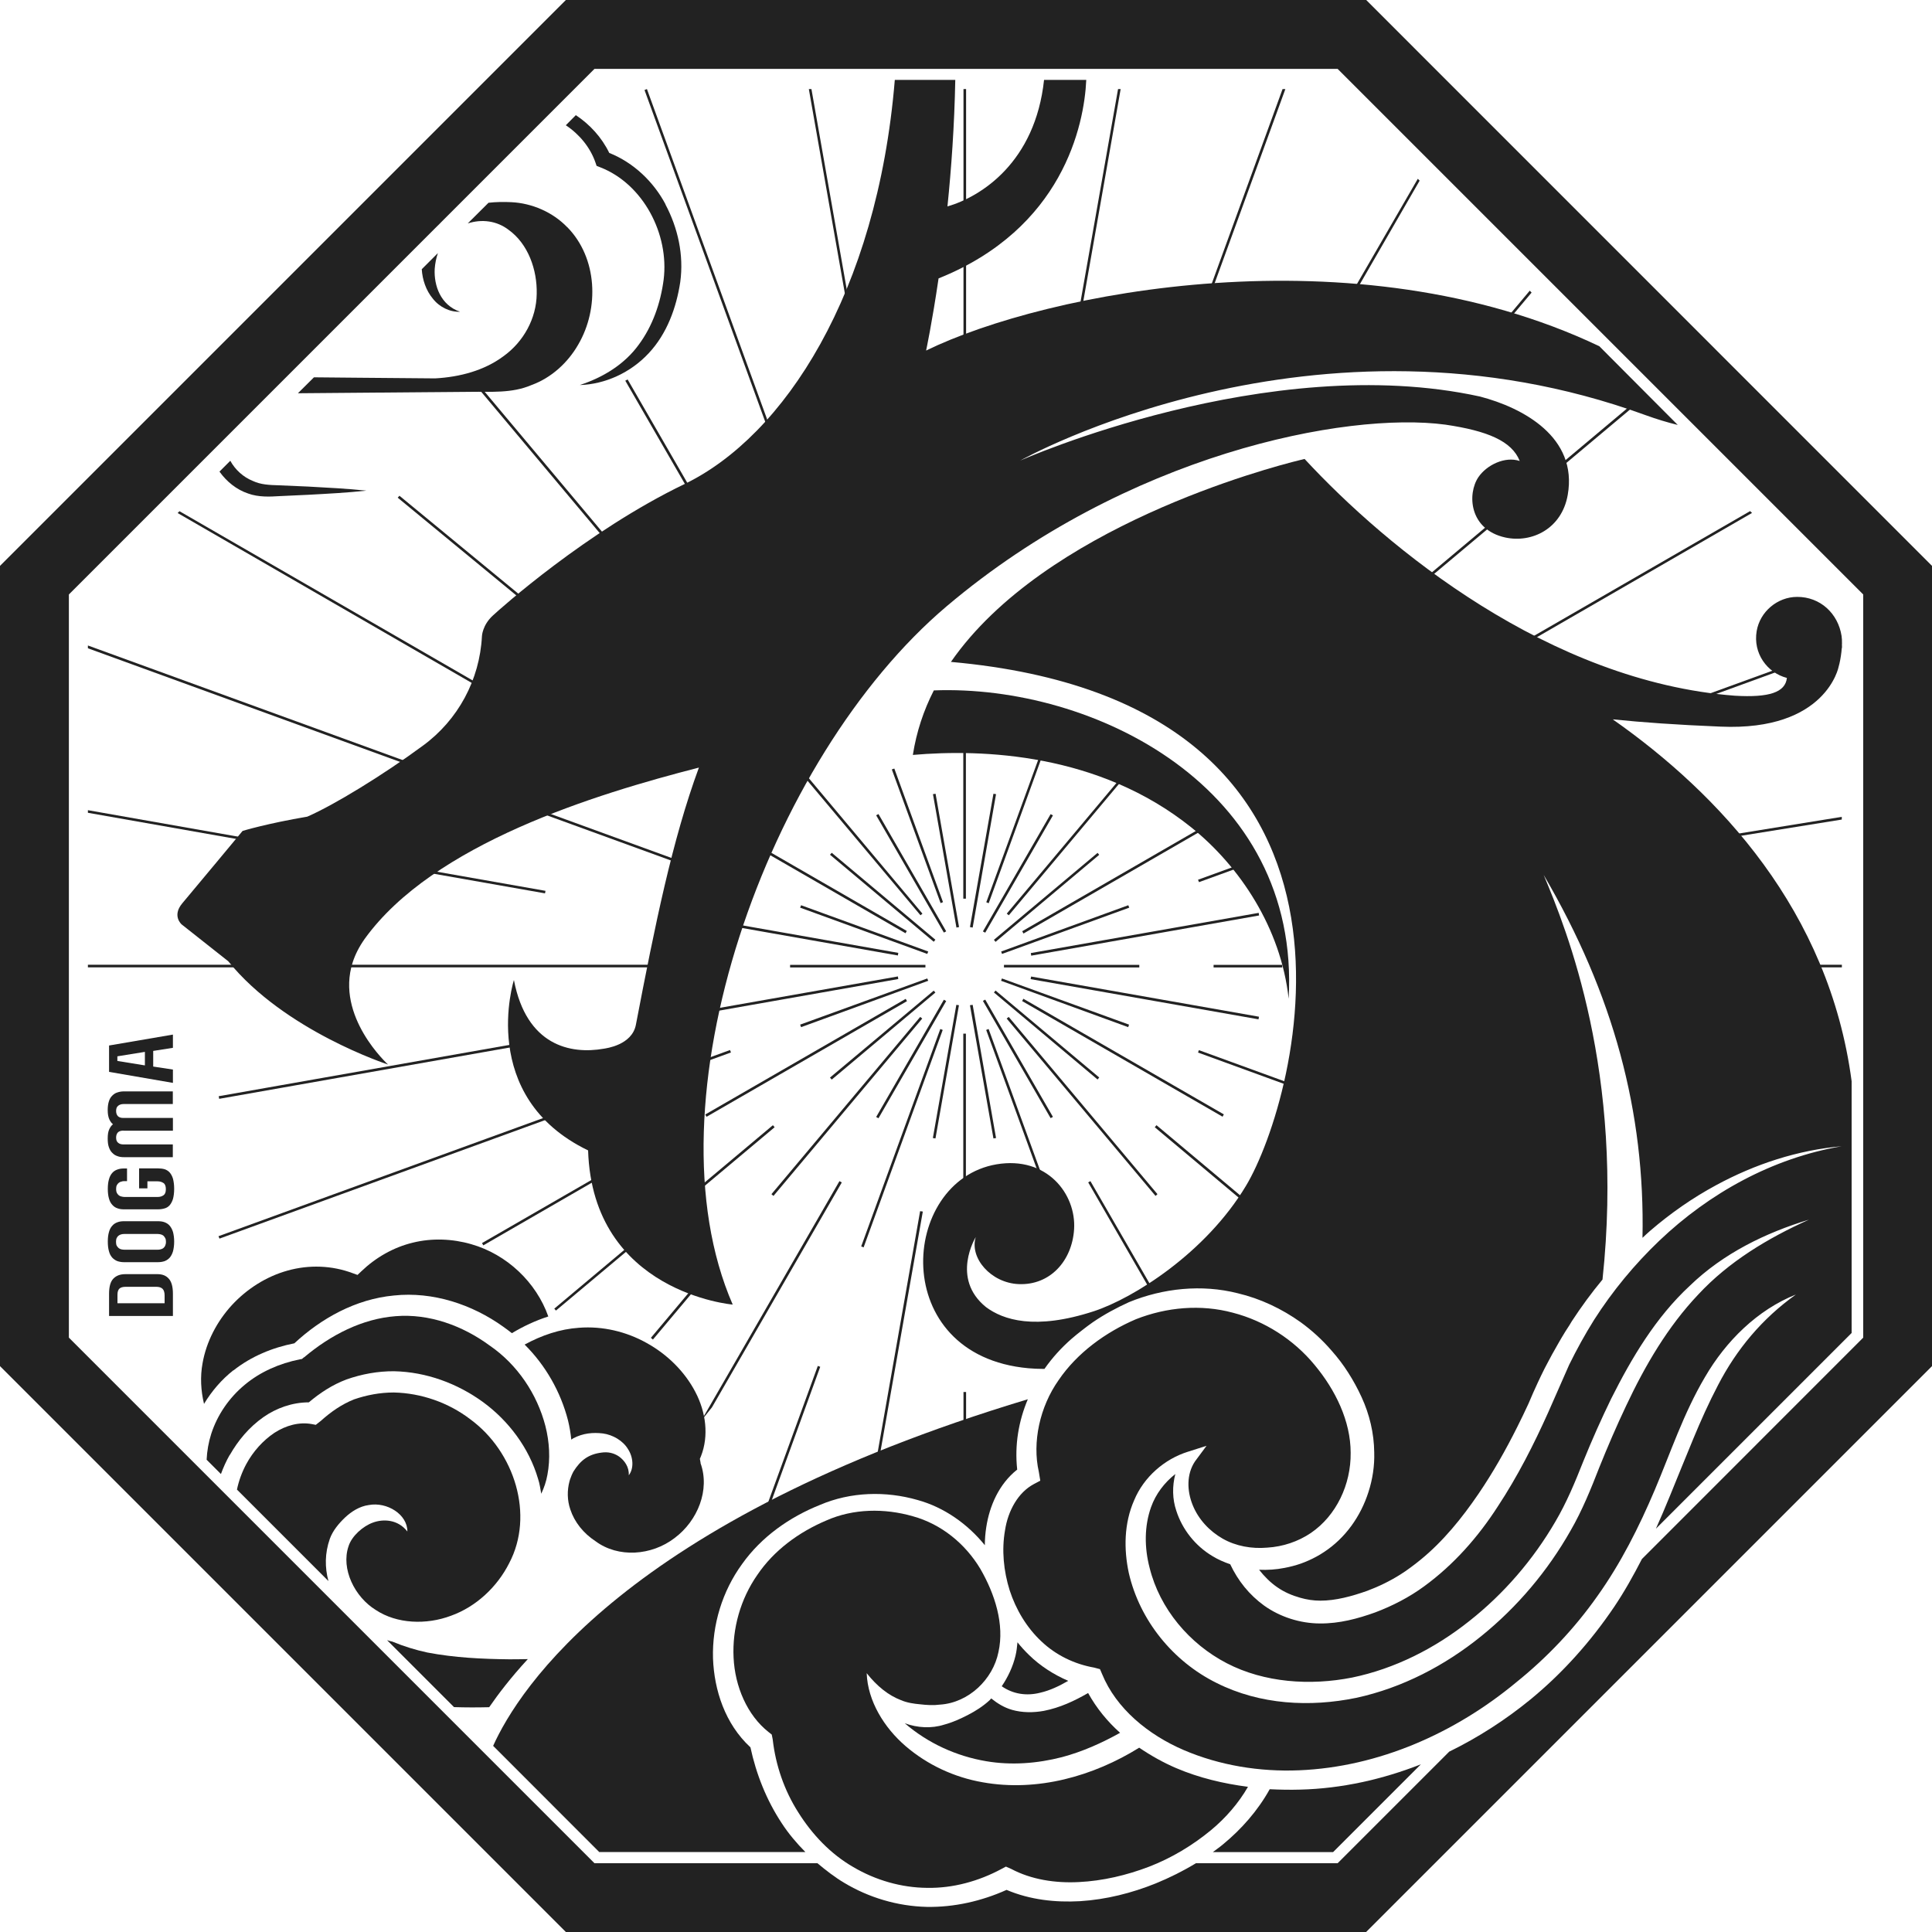
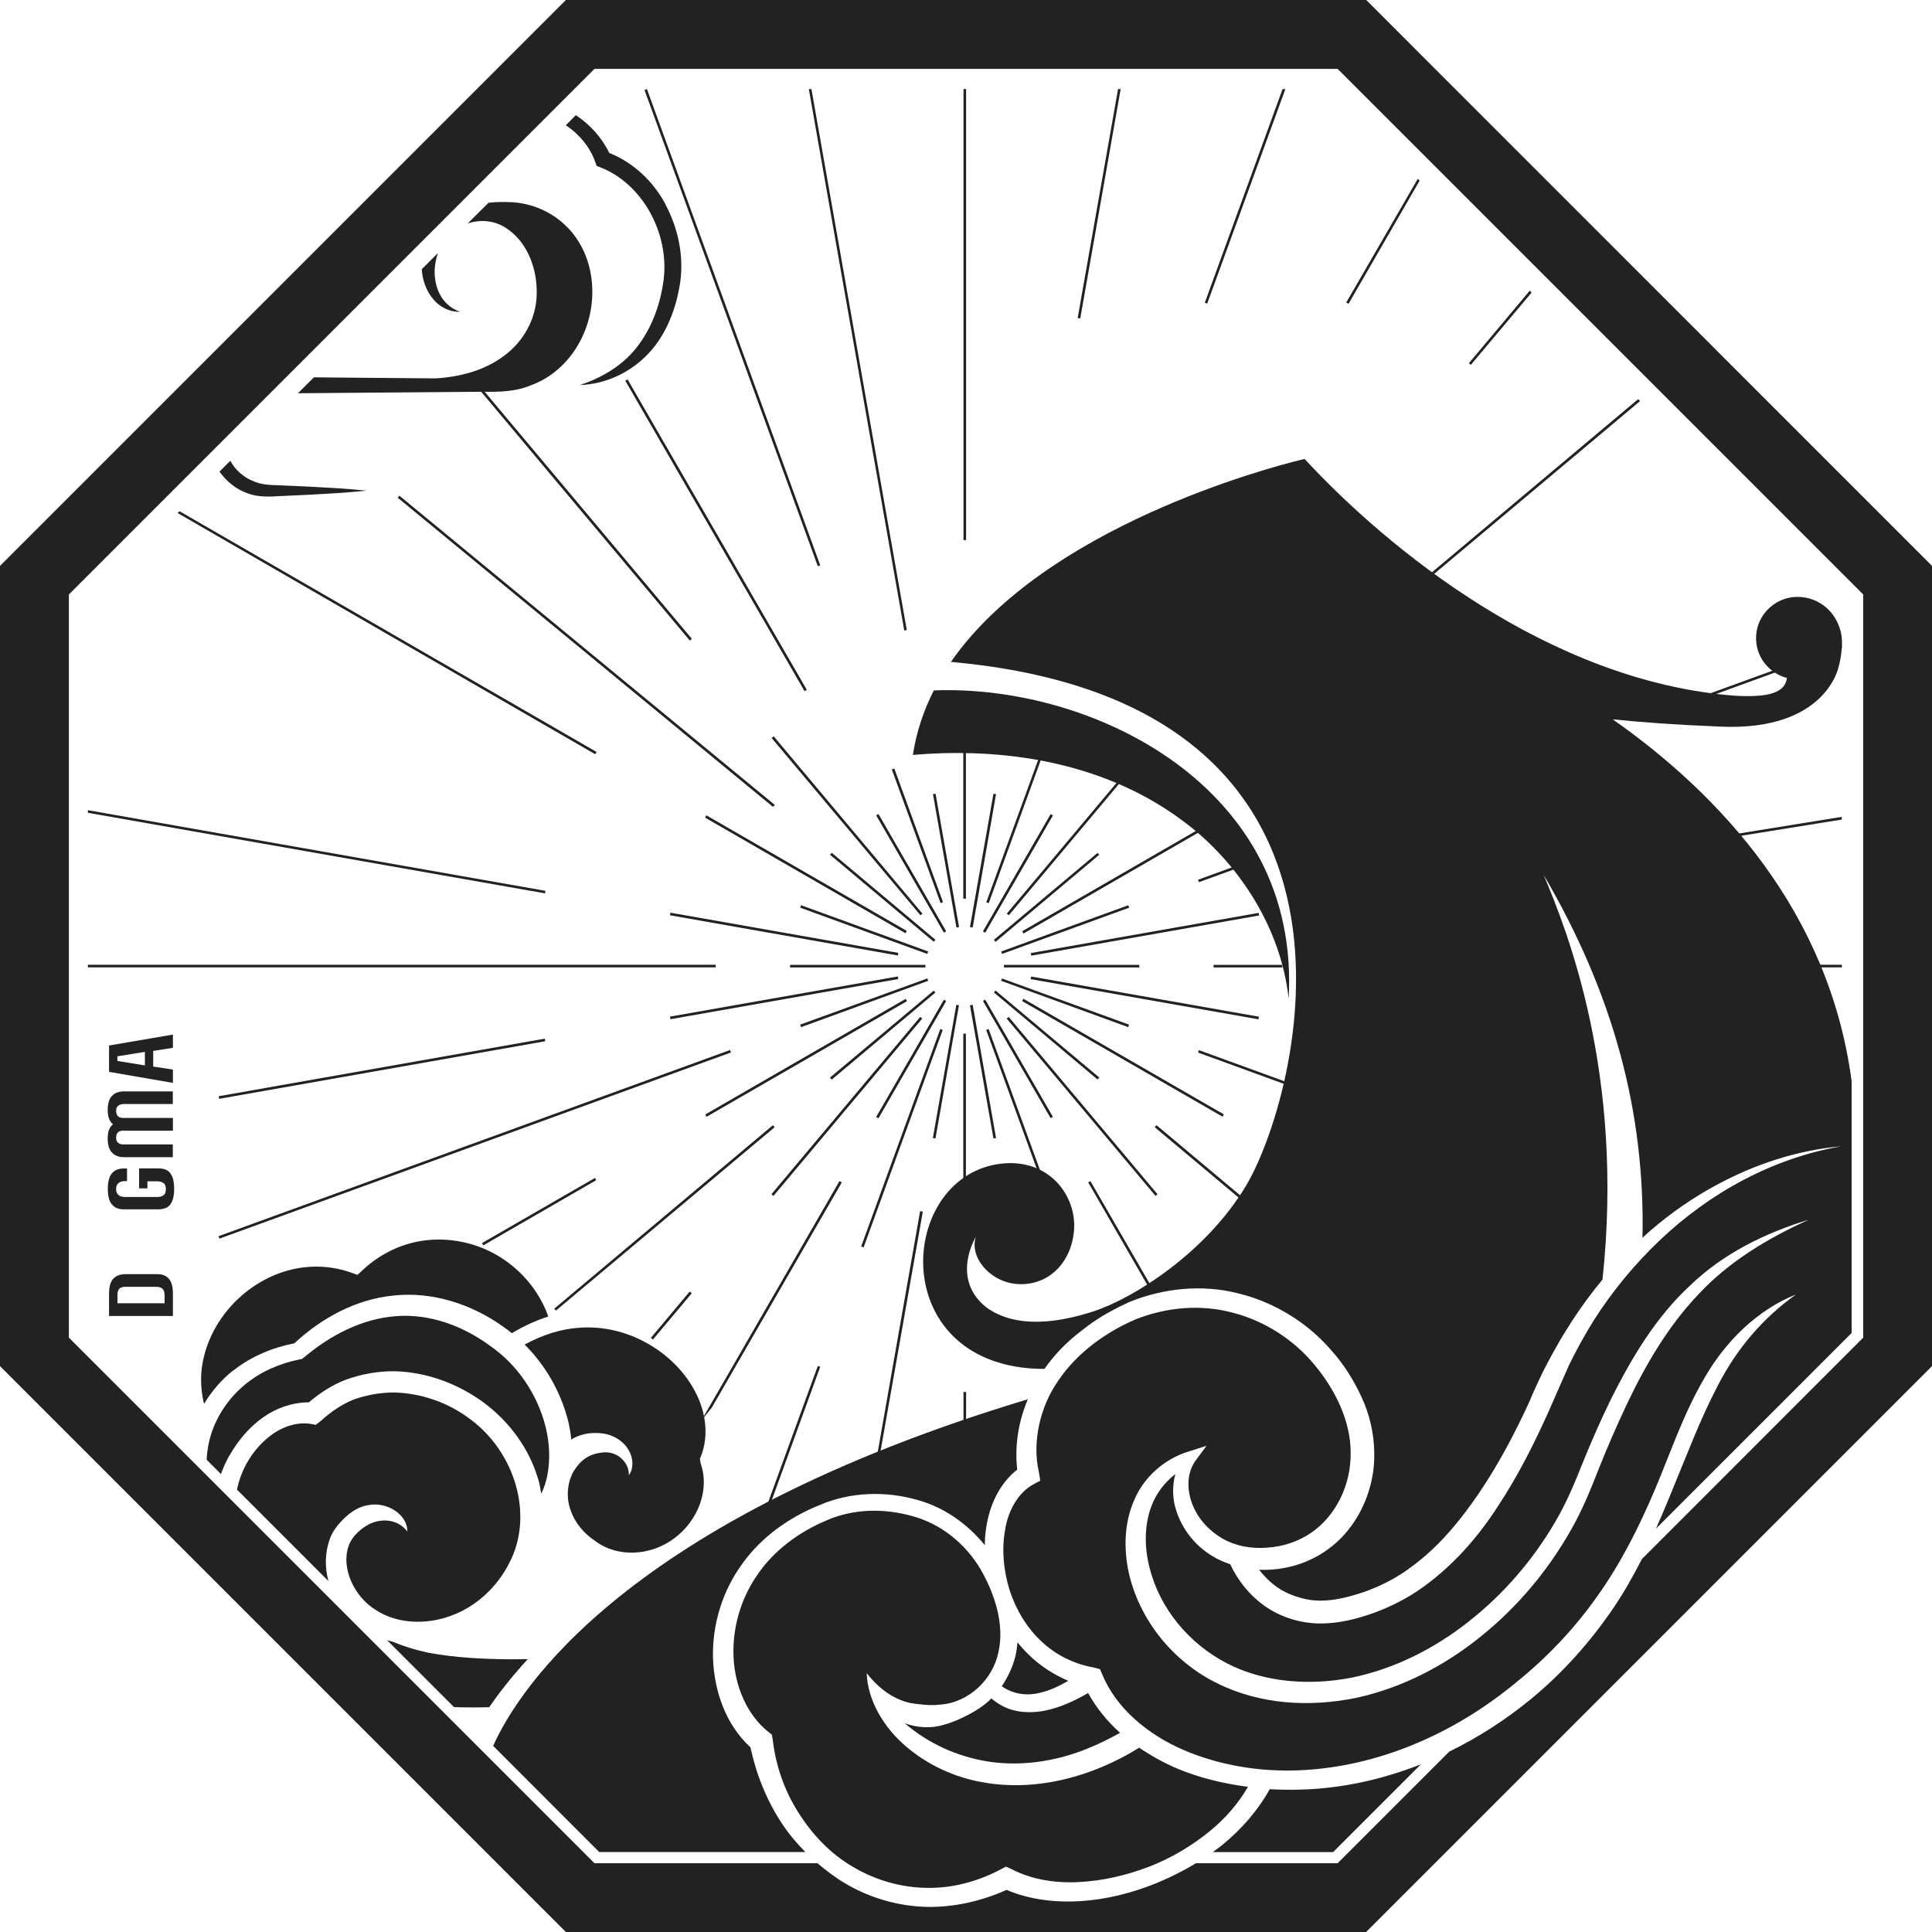
<svg xmlns="http://www.w3.org/2000/svg" width="20" height="20" viewBox="0 0 20 20" fill="none">
  <path d="M14.143 0H5.858L0 5.858V14.142L5.858 20H14.142L20 14.142V5.858L14.143 0ZM19.288 13.847L16.997 16.139C16.91 16.308 16.817 16.475 16.71 16.634C16.468 16.992 16.177 17.319 15.843 17.593C15.586 17.803 15.303 17.986 15.002 18.133L13.847 19.288H12.38C12.247 19.369 12.108 19.438 11.964 19.497C11.716 19.597 11.451 19.664 11.18 19.681C10.928 19.695 10.665 19.668 10.42 19.564C10.162 19.68 9.878 19.745 9.594 19.74C9.291 19.733 8.993 19.644 8.736 19.489C8.639 19.431 8.549 19.361 8.462 19.288H6.154L0.713 13.847V6.154L6.154 0.713H13.847L19.288 6.154V13.847Z" fill="#222222" />
  <path d="M7.767 18.087C7.506 17.845 7.393 17.497 7.381 17.167C7.371 16.819 7.478 16.471 7.682 16.191C7.883 15.908 8.175 15.704 8.488 15.579C8.806 15.443 9.169 15.433 9.499 15.528C9.772 15.603 10.016 15.775 10.195 15.996C10.195 15.934 10.2 15.871 10.21 15.808C10.243 15.593 10.339 15.364 10.53 15.213C10.502 14.958 10.545 14.71 10.64 14.485C6.477 15.739 5.368 17.488 5.105 18.073L6.203 19.172H8.337C8.246 19.08 8.162 18.981 8.092 18.873C7.935 18.635 7.828 18.366 7.768 18.086L7.767 18.087Z" fill="#222222" />
  <path d="M16.7 7.447C17.002 7.478 17.351 7.503 17.811 7.522C18.908 7.57 19.034 6.9 19.034 6.9C19.055 6.827 19.078 6.678 19.064 6.584C19.028 6.35 18.842 6.178 18.604 6.179C18.401 6.179 18.219 6.331 18.185 6.533C18.146 6.762 18.292 6.964 18.498 7.018C18.481 7.167 18.316 7.223 17.959 7.202C16.036 7.055 14.358 5.673 13.505 4.751C13.491 4.754 13.478 4.757 13.464 4.761C13.13 4.842 10.812 5.456 9.844 6.852C14.572 7.275 13.435 11.383 12.898 12.276C12.482 12.97 11.734 13.439 11.323 13.574C10.713 13.773 10.384 13.663 10.207 13.531C9.838 13.233 10.101 12.806 10.101 12.806C10.034 13.022 10.258 13.281 10.545 13.293C10.869 13.307 11.098 13.054 11.119 12.725C11.142 12.361 10.838 11.965 10.316 12.053C9.312 12.224 9.189 14.032 10.646 14.164C10.691 14.168 10.748 14.171 10.812 14.171C10.893 14.055 10.987 13.952 11.092 13.86C11.127 13.83 11.163 13.8 11.2 13.772C11.237 13.743 11.275 13.714 11.314 13.687C11.431 13.607 11.557 13.539 11.687 13.48C12.04 13.335 12.441 13.293 12.814 13.388C13.047 13.443 13.269 13.548 13.465 13.688C13.582 13.773 13.689 13.871 13.783 13.98C13.847 14.052 13.905 14.128 13.957 14.21C14.009 14.291 14.055 14.376 14.095 14.463C14.177 14.641 14.224 14.837 14.226 15.036C14.23 15.174 14.209 15.313 14.166 15.446C14.086 15.696 13.928 15.922 13.704 16.068C13.655 16.101 13.602 16.129 13.549 16.153C13.522 16.165 13.495 16.176 13.467 16.186C13.412 16.205 13.355 16.22 13.297 16.231C13.21 16.248 13.122 16.254 13.034 16.25C13.088 16.319 13.153 16.384 13.222 16.431C13.295 16.482 13.375 16.516 13.46 16.54C13.526 16.559 13.596 16.57 13.668 16.57C13.828 16.57 13.993 16.525 14.154 16.468C14.274 16.423 14.389 16.367 14.497 16.299C14.533 16.276 14.569 16.252 14.603 16.226C14.637 16.201 14.671 16.175 14.705 16.147C14.938 15.957 15.133 15.717 15.306 15.463C15.455 15.244 15.587 15.011 15.707 14.771C15.747 14.692 15.786 14.61 15.823 14.53C15.854 14.457 15.885 14.385 15.919 14.313C15.93 14.289 15.942 14.265 15.953 14.241C15.976 14.192 16.002 14.142 16.028 14.094C16.053 14.046 16.079 13.998 16.106 13.952C16.126 13.918 16.144 13.883 16.165 13.849C16.191 13.805 16.218 13.761 16.247 13.718C16.255 13.705 16.264 13.691 16.271 13.678C16.369 13.528 16.475 13.383 16.589 13.246C16.818 11.11 16.219 9.626 15.98 9.057C16.704 10.294 17.03 11.514 17.003 12.814C17.03 12.789 17.056 12.763 17.085 12.739C17.294 12.559 17.522 12.4 17.765 12.269C18.169 12.05 18.61 11.906 19.064 11.866C18.346 11.989 17.694 12.352 17.179 12.842C16.921 13.088 16.693 13.364 16.502 13.663C16.408 13.813 16.322 13.969 16.244 14.128L16.027 14.621C15.877 14.955 15.71 15.284 15.505 15.595C15.304 15.907 15.052 16.196 14.742 16.422C14.588 16.535 14.415 16.624 14.235 16.692C14.056 16.756 13.866 16.808 13.662 16.806C13.46 16.805 13.253 16.74 13.086 16.621C12.932 16.509 12.817 16.366 12.735 16.193C12.671 16.171 12.608 16.144 12.55 16.108C12.374 16.003 12.239 15.833 12.177 15.639C12.136 15.519 12.134 15.384 12.167 15.259C12.053 15.349 11.964 15.466 11.916 15.601C11.845 15.799 11.846 16.022 11.901 16.231C12.006 16.654 12.312 17.017 12.7 17.218C13.088 17.419 13.561 17.452 13.997 17.366C14.437 17.275 14.853 17.065 15.209 16.782C15.567 16.5 15.871 16.147 16.101 15.752C16.218 15.553 16.303 15.348 16.391 15.126C16.479 14.909 16.575 14.692 16.679 14.479C16.891 14.057 17.139 13.638 17.493 13.31C17.839 12.975 18.279 12.761 18.726 12.626C18.299 12.818 17.895 13.062 17.581 13.4C17.265 13.733 17.03 14.135 16.833 14.554C16.734 14.763 16.642 14.976 16.555 15.193C16.472 15.406 16.379 15.637 16.259 15.844C16.022 16.262 15.708 16.635 15.333 16.938C14.96 17.24 14.519 17.472 14.04 17.576C13.563 17.674 13.046 17.649 12.594 17.422C12.145 17.2 11.798 16.776 11.685 16.282C11.633 16.038 11.635 15.77 11.741 15.53C11.841 15.289 12.056 15.104 12.295 15.029L12.49 14.967L12.37 15.129C12.282 15.261 12.287 15.433 12.346 15.579C12.405 15.727 12.52 15.85 12.657 15.928C12.794 16.006 12.958 16.035 13.119 16.021C13.28 16.011 13.437 15.959 13.569 15.87C13.834 15.69 13.986 15.366 13.982 15.039C13.982 14.711 13.824 14.388 13.608 14.129C13.392 13.867 13.091 13.674 12.762 13.589C12.432 13.5 12.077 13.531 11.758 13.657C11.445 13.791 11.149 14.006 10.958 14.288C10.764 14.563 10.684 14.93 10.754 15.237L10.769 15.328L10.701 15.364C10.54 15.45 10.435 15.638 10.404 15.841C10.368 16.045 10.389 16.262 10.452 16.463C10.517 16.663 10.629 16.85 10.781 16.992C10.932 17.135 11.123 17.227 11.327 17.263L11.387 17.279L11.408 17.328C11.555 17.688 11.887 17.959 12.255 18.117C12.627 18.276 13.04 18.343 13.449 18.326C14.272 18.292 15.062 17.941 15.694 17.417C16.015 17.159 16.301 16.857 16.538 16.52C16.778 16.183 16.966 15.81 17.13 15.424C17.294 15.037 17.428 14.631 17.649 14.257C17.865 13.884 18.193 13.559 18.591 13.401C18.417 13.525 18.264 13.666 18.13 13.823C17.996 13.98 17.882 14.152 17.787 14.335C17.691 14.518 17.606 14.707 17.526 14.901C17.445 15.095 17.367 15.291 17.286 15.488C17.24 15.601 17.192 15.713 17.142 15.825L19.168 13.799V11.193C18.934 9.425 17.791 8.216 16.697 7.448L16.7 7.447Z" fill="#222222" />
  <path d="M13.144 18.522C13.02 18.745 12.851 18.936 12.659 19.094C12.626 19.122 12.59 19.146 12.555 19.173H13.8L14.709 18.264C14.312 18.42 13.891 18.515 13.461 18.526C13.355 18.529 13.249 18.527 13.145 18.522H13.144Z" fill="#222222" />
  <path d="M10.476 17.7C10.395 17.677 10.324 17.633 10.261 17.582C10.255 17.589 10.249 17.596 10.243 17.602C10.176 17.663 10.1 17.712 10.022 17.752C9.943 17.793 9.862 17.83 9.772 17.854C9.643 17.895 9.496 17.887 9.366 17.839C9.606 18.046 9.901 18.18 10.209 18.232C10.468 18.276 10.736 18.256 10.993 18.19C11.203 18.134 11.403 18.045 11.595 17.938C11.464 17.821 11.351 17.683 11.264 17.526C11.124 17.607 10.974 17.678 10.805 17.711C10.699 17.73 10.584 17.731 10.475 17.7H10.476Z" fill="#222222" />
  <path d="M10.533 17C10.529 17.048 10.523 17.096 10.512 17.142C10.485 17.253 10.435 17.36 10.37 17.456C10.486 17.537 10.626 17.559 10.768 17.523C10.868 17.5 10.963 17.455 11.058 17.4C10.908 17.335 10.768 17.246 10.651 17.131C10.609 17.09 10.569 17.047 10.533 17.001V17Z" fill="#222222" />
  <path d="M12.919 18.497C12.665 18.464 12.415 18.405 12.177 18.304C12.044 18.247 11.915 18.175 11.793 18.092C11.32 18.386 10.74 18.552 10.172 18.45C9.879 18.399 9.601 18.27 9.375 18.076C9.153 17.885 8.983 17.61 8.972 17.322V17.32L8.973 17.322C9.079 17.456 9.198 17.551 9.327 17.6C9.39 17.627 9.459 17.637 9.526 17.643C9.594 17.651 9.663 17.655 9.733 17.646C10.028 17.626 10.279 17.385 10.336 17.102C10.4 16.815 10.299 16.501 10.148 16.24C9.992 15.98 9.744 15.777 9.449 15.696C9.157 15.612 8.833 15.616 8.554 15.74C8.268 15.861 8.011 16.05 7.84 16.303C7.666 16.552 7.579 16.859 7.594 17.16C7.608 17.458 7.735 17.756 7.956 17.93L7.989 17.956L7.999 18.006C8.029 18.273 8.119 18.535 8.264 18.762C8.407 18.99 8.598 19.192 8.832 19.327C9.064 19.464 9.331 19.541 9.597 19.543C9.865 19.548 10.132 19.474 10.368 19.347L10.413 19.323L10.468 19.347C10.675 19.457 10.923 19.496 11.169 19.483C11.415 19.471 11.662 19.413 11.895 19.324C12.128 19.234 12.346 19.103 12.537 18.945C12.69 18.818 12.822 18.665 12.919 18.497Z" fill="#222222" />
  <path d="M9.258 7.956L9.762 9.339L9.737 9.349L9.232 7.965L9.258 7.956ZM9.094 8.427L9.795 9.641L9.771 9.654L9.07 8.44L9.094 8.427ZM8.61 8.828L9.683 9.728L9.666 9.749L8.592 8.848L8.61 8.828ZM7.988 7.64L8.009 7.622L9.549 9.458L9.529 9.475L7.988 7.64ZM9.599 10.129L9.609 10.153L8.293 10.633L8.283 10.607L9.599 10.129ZM9.58 10.015H8.179V9.988H9.58V10.015ZM8.283 9.396L8.293 9.371L9.609 9.85L9.599 9.875L8.283 9.396ZM9.376 10.34L9.389 10.364L7.314 11.561L7.301 11.537L9.376 10.34ZM9.666 10.255L9.683 10.275L8.61 11.176L8.592 11.155L9.666 10.255ZM9.771 10.349L9.795 10.363L9.094 11.576L9.07 11.563L9.771 10.349ZM6.697 0.922L8.491 5.852L8.466 5.862L6.672 0.932L6.697 0.922ZM6.497 3.928L8.352 7.141L8.328 7.154L6.473 3.941L6.497 3.928ZM4.959 3.986L7.162 6.613L7.141 6.631L4.938 4.004L4.959 3.986ZM4.117 5.152L4.135 5.132L8.02 8.332L8.002 8.353L4.117 5.152ZM7.299 8.464L7.312 8.44L9.387 9.637L9.374 9.661L7.299 8.464ZM6.936 9.475L6.94 9.448L9.299 9.864L9.295 9.891L6.936 9.475ZM9.295 10.108L9.299 10.135L6.94 10.551L6.936 10.524L9.295 10.108ZM5.64 10.752L5.644 10.779L2.269 11.375L2.264 11.348L5.64 10.752ZM2.262 12.797L7.557 10.87L7.567 10.895L2.272 12.822L2.262 12.797ZM4.99 12.868L6.159 12.194L6.172 12.217L5.003 12.892L4.99 12.868ZM5.738 13.547L8.001 11.648L8.019 11.669L5.755 13.567L5.738 13.547ZM6.759 13.867L6.738 13.849L7.14 13.37L7.161 13.388L6.759 13.867ZM8.007 12.38L7.986 12.362L9.526 10.527L9.547 10.544L8.007 12.38ZM8.94 12.913L8.915 12.903L9.734 10.652L9.759 10.662L8.94 12.913ZM9.684 11.785L9.657 11.781L9.9 10.402L9.927 10.406L9.684 11.785ZM9.901 9.602L9.658 8.221L9.685 8.217L9.928 9.597L9.901 9.602ZM9.999 13.096H9.972V10.7H9.999V13.096ZM9.999 9.303H9.972V7.631H9.999V9.303ZM10.373 9.875L10.364 9.85L11.68 9.371L11.69 9.396L10.373 9.875ZM10.393 9.988H11.794V10.015H10.393V9.988ZM10.306 10.254L11.379 11.154L11.362 11.175L10.289 10.274L10.306 10.254ZM10.289 9.729L11.362 8.829L11.379 8.849L10.306 9.75L10.289 9.729ZM10.372 10.129L11.688 10.607L11.679 10.633L10.363 10.153L10.372 10.129ZM10.669 10.136L10.674 10.109L13.033 10.525L13.028 10.552L10.669 10.136ZM12.563 10.015V9.988H13.274V10.015H12.563ZM13.034 9.477L10.675 9.893L10.671 9.866L13.03 9.45L13.034 9.477ZM12.882 8.961L12.412 9.132L12.402 9.107L12.872 8.936L12.882 8.961ZM12.657 8.442L12.67 8.466L10.595 9.664L10.582 9.64L12.657 8.442ZM11.74 7.888L11.76 7.905L10.443 9.475L10.422 9.458L11.74 7.888ZM10.9 8.441L10.199 9.655L10.175 9.642L10.876 8.428L10.9 8.441ZM10.9 11.562L10.876 11.575L10.175 10.361L10.199 10.348L10.9 11.562ZM10.829 7.717L10.235 9.35L10.21 9.34L10.805 7.707L10.829 7.717ZM10.284 8.217L10.311 8.221L10.069 9.602L10.041 9.597L10.284 8.217ZM10.284 11.785L10.041 10.406L10.069 10.402L10.311 11.781L10.284 11.785ZM11.029 12.913L10.209 10.662L10.234 10.652L11.054 12.903L11.029 12.913ZM11.982 12.362L11.962 12.38L10.421 10.544L10.442 10.527L11.982 12.362ZM12.656 11.56L10.581 10.363L10.594 10.339L12.669 11.536L12.656 11.56ZM13.403 11.261L12.402 10.896L12.411 10.871L13.413 11.236L13.403 11.261Z" fill="#222222" />
  <path d="M10.001 0.922H9.974V5.591H10.001V0.922Z" fill="#222222" />
  <path d="M6.175 7.784L1.858 5.292L1.839 5.311L6.162 7.808L6.175 7.784Z" fill="#222222" />
  <path d="M5.647 9.222L0.91 8.387V8.414L5.642 9.248L5.647 9.222Z" fill="#222222" />
  <path d="M7.875 15.844L8.491 14.149L8.466 14.14L7.88 15.749" fill="#222222" />
  <path d="M10.001 14.41H9.974V15.393H10.001V14.41Z" fill="#222222" />
  <path d="M17.583 8.696L17.588 8.722L19.066 8.484V8.456L17.583 8.696Z" fill="#222222" />
-   <path d="M15.73 6.7L18.137 5.31L18.117 5.291L15.717 6.676L15.73 6.7Z" fill="#222222" />
  <path d="M15.226 3.777L15.855 3.029L15.836 3.009L15.206 3.76L15.226 3.777Z" fill="#222222" />
  <path d="M12.497 3.143L13.306 0.922H13.277L12.472 3.134L12.497 3.143Z" fill="#222222" />
  <path d="M9.387 6.522L8.4 0.922H8.373L9.361 6.527L9.387 6.522Z" fill="#222222" />
-   <path d="M7.568 9.106L0.91 6.682V6.711L7.559 9.131L7.568 9.106Z" fill="#222222" />
  <path d="M7.409 9.987H0.91V10.014H7.409V9.987Z" fill="#222222" />
  <path d="M9.086 15.188L9.553 12.542L9.525 12.538L9.029 15.356" fill="#222222" />
  <path d="M7.37 14.569L8.714 12.241L8.69 12.227L7.26 14.706" fill="#222222" />
  <path d="M11.926 13.331L11.288 12.227L11.265 12.24L11.901 13.343" fill="#222222" />
  <path d="M12.926 12.448L11.972 11.648L11.954 11.669L12.91 12.471" fill="#222222" />
  <path d="M19.067 9.987H17.758V10.014H19.067V9.987Z" fill="#222222" />
  <path d="M17.147 7.409L19.066 6.71V6.682L17.138 7.383L17.147 7.409Z" fill="#222222" />
  <path d="M14.648 6.107L16.978 4.152L16.958 4.132L14.631 6.086L14.648 6.107Z" fill="#222222" />
  <path d="M13.96 3.145L14.696 1.87L14.677 1.851L13.936 3.132L13.96 3.145Z" fill="#222222" />
  <path d="M11.183 3.296L11.601 0.922H11.574L11.156 3.292L11.183 3.296Z" fill="#222222" />
-   <path d="M3.776 9.718C4.487 8.734 6.163 8.221 7.235 7.946C6.959 8.696 6.782 9.568 6.583 10.607C6.543 10.82 6.271 10.852 6.251 10.856C5.905 10.917 5.45 10.824 5.32 10.145C5.32 10.145 4.937 11.353 6.088 11.909C6.134 13.382 7.585 13.505 7.585 13.505C6.676 11.418 7.939 7.85 9.801 6.275C11.662 4.701 13.935 4.258 14.963 4.396C15.398 4.46 15.651 4.566 15.732 4.772C15.58 4.721 15.39 4.813 15.304 4.94C15.188 5.112 15.207 5.481 15.582 5.564C15.856 5.624 16.167 5.475 16.229 5.124C16.335 4.525 15.765 4.221 15.321 4.105C13.128 3.624 10.561 4.768 10.561 4.768C10.561 4.768 13.61 3.047 17.036 4.298C17.152 4.34 17.262 4.373 17.368 4.399L16.556 3.584C14.03 2.383 10.821 3.025 9.587 3.629C9.587 3.629 9.648 3.345 9.716 2.882C11 2.367 11.224 1.297 11.245 0.827H10.808C10.717 1.678 10.159 2.035 9.808 2.137C9.848 1.746 9.88 1.301 9.889 0.827H9.263C9.081 3.035 8.115 4.514 7.086 5.011C6.07 5.501 5.175 6.304 5.101 6.373C4.993 6.472 4.989 6.586 4.989 6.586C4.966 7.037 4.742 7.453 4.378 7.719C3.964 8.024 3.459 8.333 3.181 8.454C2.772 8.523 2.511 8.601 2.511 8.602C2.511 8.602 1.997 9.221 1.887 9.351C1.777 9.482 1.881 9.57 1.881 9.57L2.363 9.951C2.945 10.672 4.017 11.02 4.017 11.02C4.017 11.02 3.47 10.525 3.651 9.962C3.677 9.881 3.718 9.8 3.776 9.718Z" fill="#222222" />
  <path d="M9.449 7.815C10.173 7.752 11.375 7.797 12.332 8.565C12.833 8.967 13.261 9.608 13.34 10.339C13.465 8.146 11.317 7.084 9.667 7.147C9.561 7.354 9.487 7.577 9.45 7.814L9.449 7.815Z" fill="#222222" />
  <path d="M1.631 13.19C1.682 13.19 1.721 13.206 1.748 13.238C1.776 13.269 1.79 13.321 1.79 13.393V13.623H1.129V13.393C1.129 13.321 1.143 13.269 1.172 13.238C1.202 13.206 1.243 13.19 1.297 13.19H1.631ZM1.704 13.491V13.411C1.704 13.379 1.697 13.356 1.683 13.342C1.669 13.328 1.647 13.321 1.618 13.321H1.301C1.272 13.321 1.25 13.327 1.237 13.339C1.224 13.351 1.216 13.371 1.216 13.402V13.491H1.705H1.704Z" fill="#222222" />
-   <path d="M1.635 12.642C1.661 12.642 1.684 12.645 1.705 12.653C1.725 12.661 1.743 12.672 1.757 12.689C1.771 12.705 1.783 12.728 1.791 12.754C1.798 12.781 1.803 12.814 1.803 12.853C1.803 12.892 1.798 12.926 1.791 12.953C1.783 12.981 1.771 13.002 1.757 13.019C1.743 13.035 1.724 13.047 1.705 13.055C1.684 13.062 1.661 13.066 1.635 13.066H1.283C1.258 13.066 1.236 13.062 1.215 13.055C1.194 13.047 1.177 13.035 1.162 13.019C1.147 13.002 1.135 12.981 1.128 12.953C1.12 12.926 1.116 12.893 1.116 12.853C1.116 12.813 1.12 12.781 1.128 12.754C1.135 12.727 1.147 12.705 1.162 12.689C1.176 12.672 1.194 12.661 1.215 12.653C1.236 12.645 1.258 12.642 1.283 12.642H1.635ZM1.287 12.774C1.276 12.774 1.266 12.775 1.255 12.778C1.244 12.781 1.236 12.785 1.228 12.791C1.219 12.798 1.213 12.805 1.208 12.816C1.203 12.826 1.201 12.839 1.201 12.855C1.201 12.872 1.203 12.884 1.208 12.895C1.214 12.904 1.22 12.913 1.228 12.92C1.236 12.926 1.245 12.931 1.255 12.933C1.265 12.935 1.276 12.937 1.287 12.937H1.632C1.643 12.937 1.653 12.936 1.663 12.933C1.673 12.931 1.683 12.926 1.691 12.92C1.699 12.913 1.706 12.905 1.71 12.895C1.715 12.884 1.718 12.872 1.718 12.855C1.718 12.839 1.716 12.827 1.71 12.816C1.705 12.806 1.698 12.798 1.691 12.791C1.683 12.785 1.673 12.78 1.663 12.778C1.654 12.776 1.643 12.774 1.632 12.774H1.287Z" fill="#222222" />
  <path d="M1.44 12.095H1.635C1.661 12.095 1.684 12.098 1.705 12.104C1.725 12.111 1.743 12.122 1.757 12.138C1.771 12.154 1.783 12.176 1.791 12.203C1.798 12.231 1.803 12.265 1.803 12.307C1.803 12.348 1.798 12.383 1.791 12.41C1.783 12.437 1.771 12.459 1.757 12.476C1.743 12.492 1.724 12.504 1.705 12.509C1.685 12.515 1.661 12.519 1.635 12.519H1.283C1.258 12.519 1.236 12.516 1.215 12.508C1.194 12.501 1.177 12.489 1.162 12.472C1.147 12.456 1.135 12.434 1.128 12.407C1.12 12.38 1.116 12.347 1.116 12.307C1.116 12.267 1.12 12.235 1.128 12.208C1.135 12.181 1.147 12.159 1.162 12.142C1.176 12.126 1.194 12.114 1.215 12.107C1.236 12.099 1.258 12.096 1.283 12.096H1.315V12.227H1.287C1.276 12.227 1.266 12.228 1.256 12.232C1.246 12.234 1.237 12.238 1.229 12.245C1.221 12.251 1.215 12.259 1.209 12.27C1.204 12.28 1.202 12.293 1.202 12.309C1.202 12.325 1.204 12.337 1.209 12.348C1.215 12.358 1.221 12.367 1.229 12.373C1.237 12.38 1.246 12.384 1.256 12.386C1.266 12.388 1.277 12.391 1.287 12.391H1.631C1.656 12.391 1.676 12.385 1.693 12.373C1.709 12.362 1.717 12.341 1.717 12.31C1.717 12.28 1.709 12.258 1.693 12.247C1.676 12.236 1.657 12.229 1.632 12.229H1.526V12.302H1.44V12.095Z" fill="#222222" />
  <path d="M1.278 11.704C1.253 11.704 1.233 11.71 1.221 11.722C1.209 11.734 1.202 11.753 1.202 11.775C1.202 11.801 1.208 11.818 1.223 11.83C1.237 11.842 1.255 11.847 1.278 11.847H1.789V11.979H1.282C1.257 11.979 1.236 11.976 1.215 11.968C1.194 11.961 1.177 11.95 1.162 11.934C1.146 11.919 1.135 11.899 1.127 11.875C1.118 11.851 1.115 11.82 1.115 11.785C1.115 11.744 1.12 11.712 1.132 11.688C1.143 11.665 1.156 11.648 1.17 11.638C1.156 11.629 1.143 11.611 1.132 11.588C1.121 11.564 1.115 11.533 1.115 11.491C1.115 11.457 1.119 11.426 1.127 11.402C1.134 11.378 1.146 11.357 1.162 11.342C1.177 11.327 1.194 11.315 1.215 11.309C1.236 11.302 1.257 11.298 1.282 11.298H1.789V11.429H1.278C1.255 11.429 1.236 11.436 1.223 11.447C1.208 11.459 1.202 11.476 1.202 11.501C1.202 11.524 1.208 11.541 1.221 11.555C1.235 11.568 1.253 11.573 1.278 11.573H1.79V11.705H1.278V11.704Z" fill="#222222" />
  <path d="M1.586 11.041L1.79 11.072V11.21L1.129 11.096V10.823L1.79 10.71V10.847L1.586 10.879V11.042V11.041ZM1.5 10.889L1.215 10.935V10.983L1.5 11.029V10.889Z" fill="#222222" />
  <path d="M5.064 17.673C5.155 17.541 5.284 17.37 5.464 17.175C5.401 17.175 5.337 17.178 5.274 17.177C4.993 17.174 4.709 17.161 4.425 17.107C4.303 17.081 4.18 17.043 4.062 16.994C4.043 16.99 4.026 16.985 4.007 16.979L4.7 17.672C4.82 17.676 4.941 17.676 5.063 17.673H5.064Z" fill="#222222" />
  <path d="M3.413 15.933C3.445 15.843 3.51 15.768 3.572 15.709C3.637 15.648 3.721 15.593 3.818 15.58C4.007 15.545 4.219 15.678 4.217 15.854C4.118 15.726 3.964 15.723 3.86 15.762C3.759 15.798 3.641 15.9 3.608 16.007C3.528 16.239 3.671 16.533 3.891 16.667C4.109 16.811 4.414 16.822 4.669 16.726C4.928 16.633 5.147 16.428 5.271 16.182C5.533 15.685 5.328 15.029 4.868 14.692C4.642 14.519 4.359 14.421 4.077 14.415C3.935 14.415 3.797 14.441 3.666 14.486C3.537 14.537 3.423 14.617 3.32 14.71L3.269 14.75L3.228 14.742C3.098 14.718 2.96 14.755 2.84 14.833C2.722 14.912 2.62 15.026 2.55 15.155C2.505 15.238 2.472 15.329 2.453 15.42L3.4 16.367C3.362 16.228 3.362 16.078 3.414 15.931L3.413 15.933Z" fill="#222222" />
  <path d="M7.253 15.146L7.245 15.102L7.257 15.073C7.339 14.863 7.308 14.618 7.198 14.409C7.088 14.198 6.907 14.02 6.695 13.903C6.483 13.784 6.237 13.726 5.994 13.745C5.797 13.758 5.607 13.823 5.431 13.919C5.647 14.133 5.804 14.408 5.88 14.704C5.896 14.769 5.907 14.836 5.914 14.903C5.921 14.899 5.926 14.894 5.933 14.89C6.036 14.835 6.14 14.827 6.241 14.839C6.344 14.853 6.448 14.913 6.501 15.001C6.556 15.085 6.564 15.201 6.509 15.272C6.514 15.185 6.464 15.119 6.41 15.079C6.354 15.04 6.292 15.028 6.229 15.037C6.09 15.054 6.009 15.118 5.937 15.232C5.922 15.259 5.91 15.289 5.9 15.318C5.9 15.322 5.897 15.328 5.896 15.332C5.87 15.427 5.871 15.531 5.904 15.626C5.947 15.757 6.04 15.873 6.164 15.954C6.399 16.129 6.744 16.105 6.983 15.922C7.224 15.742 7.351 15.422 7.252 15.147V15.145L7.253 15.146Z" fill="#222222" />
  <path d="M2.416 14.187C2.6 14.041 2.821 13.95 3.047 13.906C3.325 13.648 3.681 13.448 4.078 13.411C4.482 13.368 4.888 13.504 5.208 13.733C5.239 13.755 5.269 13.777 5.299 13.801C5.417 13.73 5.543 13.671 5.676 13.628C5.551 13.274 5.247 12.985 4.879 12.88C4.683 12.823 4.471 12.815 4.273 12.864C4.074 12.912 3.89 13.017 3.74 13.161L3.701 13.198L3.651 13.18C3.436 13.099 3.198 13.091 2.977 13.153C2.757 13.214 2.556 13.342 2.4 13.511C2.245 13.68 2.136 13.89 2.097 14.111C2.071 14.252 2.079 14.395 2.112 14.533C2.192 14.4 2.295 14.28 2.416 14.185V14.187Z" fill="#222222" />
  <path d="M2.379 15.062C2.465 14.911 2.579 14.774 2.727 14.67C2.858 14.578 3.024 14.517 3.197 14.517C3.314 14.418 3.443 14.334 3.587 14.28C3.746 14.224 3.912 14.194 4.079 14.195C4.413 14.202 4.734 14.321 5 14.514C5.265 14.708 5.476 14.988 5.57 15.309C5.587 15.359 5.593 15.41 5.603 15.463C5.632 15.402 5.655 15.335 5.667 15.266C5.698 15.102 5.688 14.927 5.646 14.762C5.56 14.43 5.355 14.125 5.069 13.929C4.787 13.722 4.442 13.597 4.096 13.625C3.751 13.651 3.423 13.819 3.148 14.051H3.146L3.126 14.068L3.103 14.072C2.894 14.114 2.694 14.201 2.534 14.335C2.373 14.468 2.251 14.645 2.187 14.842C2.159 14.929 2.143 15.021 2.139 15.111L2.287 15.259C2.312 15.191 2.342 15.124 2.378 15.061L2.379 15.062Z" fill="#222222" />
  <path d="M6.89 2.116C6.766 1.882 6.56 1.684 6.307 1.583C6.229 1.422 6.106 1.288 5.961 1.192L5.857 1.297C5.857 1.297 5.857 1.297 5.858 1.297C5.999 1.391 6.11 1.526 6.164 1.682L6.176 1.717L6.214 1.732C6.657 1.904 6.929 2.422 6.87 2.895C6.838 3.138 6.756 3.375 6.611 3.57C6.467 3.768 6.249 3.905 6.002 3.986C6.263 3.978 6.527 3.859 6.715 3.657C6.905 3.454 7.002 3.184 7.042 2.919C7.08 2.64 7.018 2.359 6.888 2.115L6.89 2.116Z" fill="#222222" />
  <path d="M4.522 2.345L4.57 2.297C4.554 2.312 4.537 2.327 4.522 2.345Z" fill="#222222" />
  <path d="M4.762 3.227C4.561 3.158 4.491 2.957 4.5 2.784C4.504 2.728 4.515 2.673 4.533 2.62L4.366 2.787C4.373 2.897 4.41 3.007 4.481 3.092C4.549 3.179 4.658 3.232 4.762 3.227Z" fill="#222222" />
  <path d="M5.872 2.352C5.721 2.195 5.505 2.103 5.294 2.093C5.216 2.089 5.135 2.09 5.057 2.099L4.842 2.313C4.985 2.266 5.142 2.284 5.266 2.38C5.466 2.524 5.562 2.791 5.556 3.043C5.553 3.296 5.42 3.539 5.21 3.689C5.012 3.836 4.759 3.903 4.505 3.917L3.678 3.91L3.25 3.906L3.084 4.071L3.678 4.066L4.881 4.056C5.075 4.053 5.298 4.074 5.502 3.986C5.708 3.911 5.879 3.754 5.987 3.565C6.204 3.192 6.186 2.671 5.872 2.351V2.352Z" fill="#222222" />
  <path d="M2.569 5.109C2.676 5.148 2.796 5.142 2.89 5.136L3.191 5.122C3.391 5.111 3.592 5.101 3.793 5.079C3.592 5.058 3.391 5.048 3.191 5.037L2.89 5.024C2.786 5.021 2.699 5.017 2.618 4.979C2.518 4.939 2.435 4.863 2.384 4.77L2.272 4.882C2.346 4.986 2.449 5.069 2.569 5.109Z" fill="#222222" />
</svg>